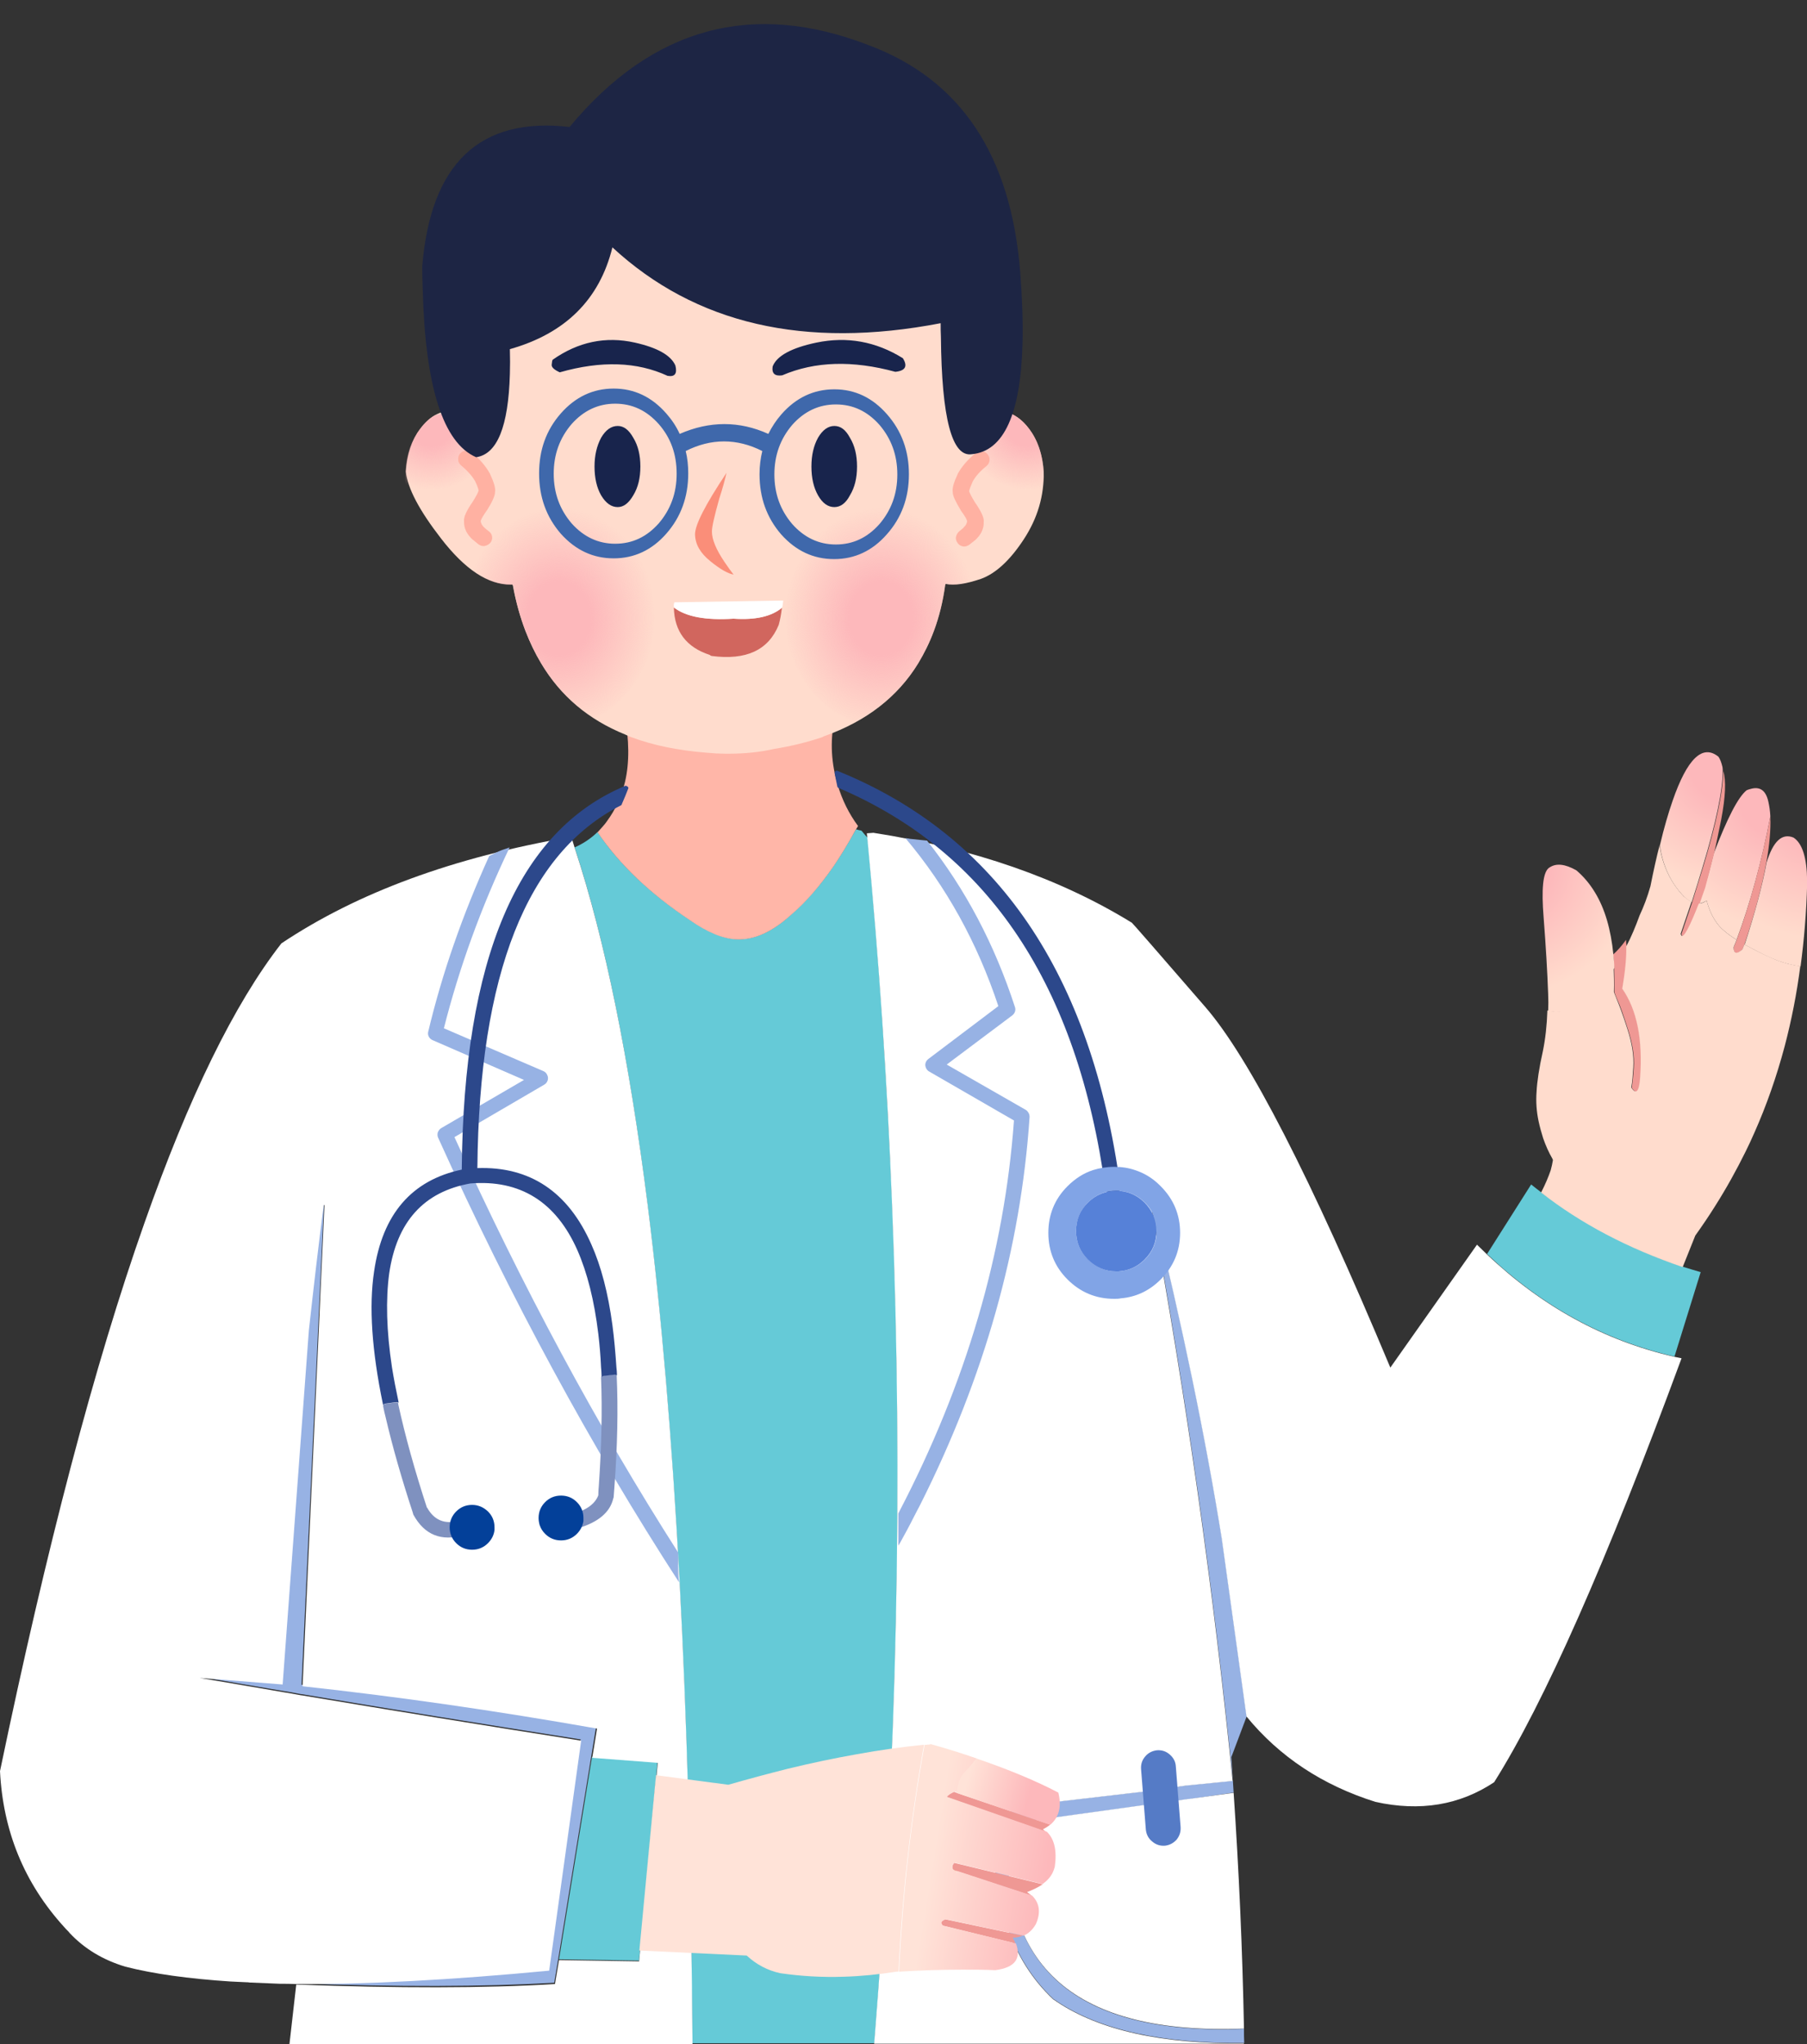
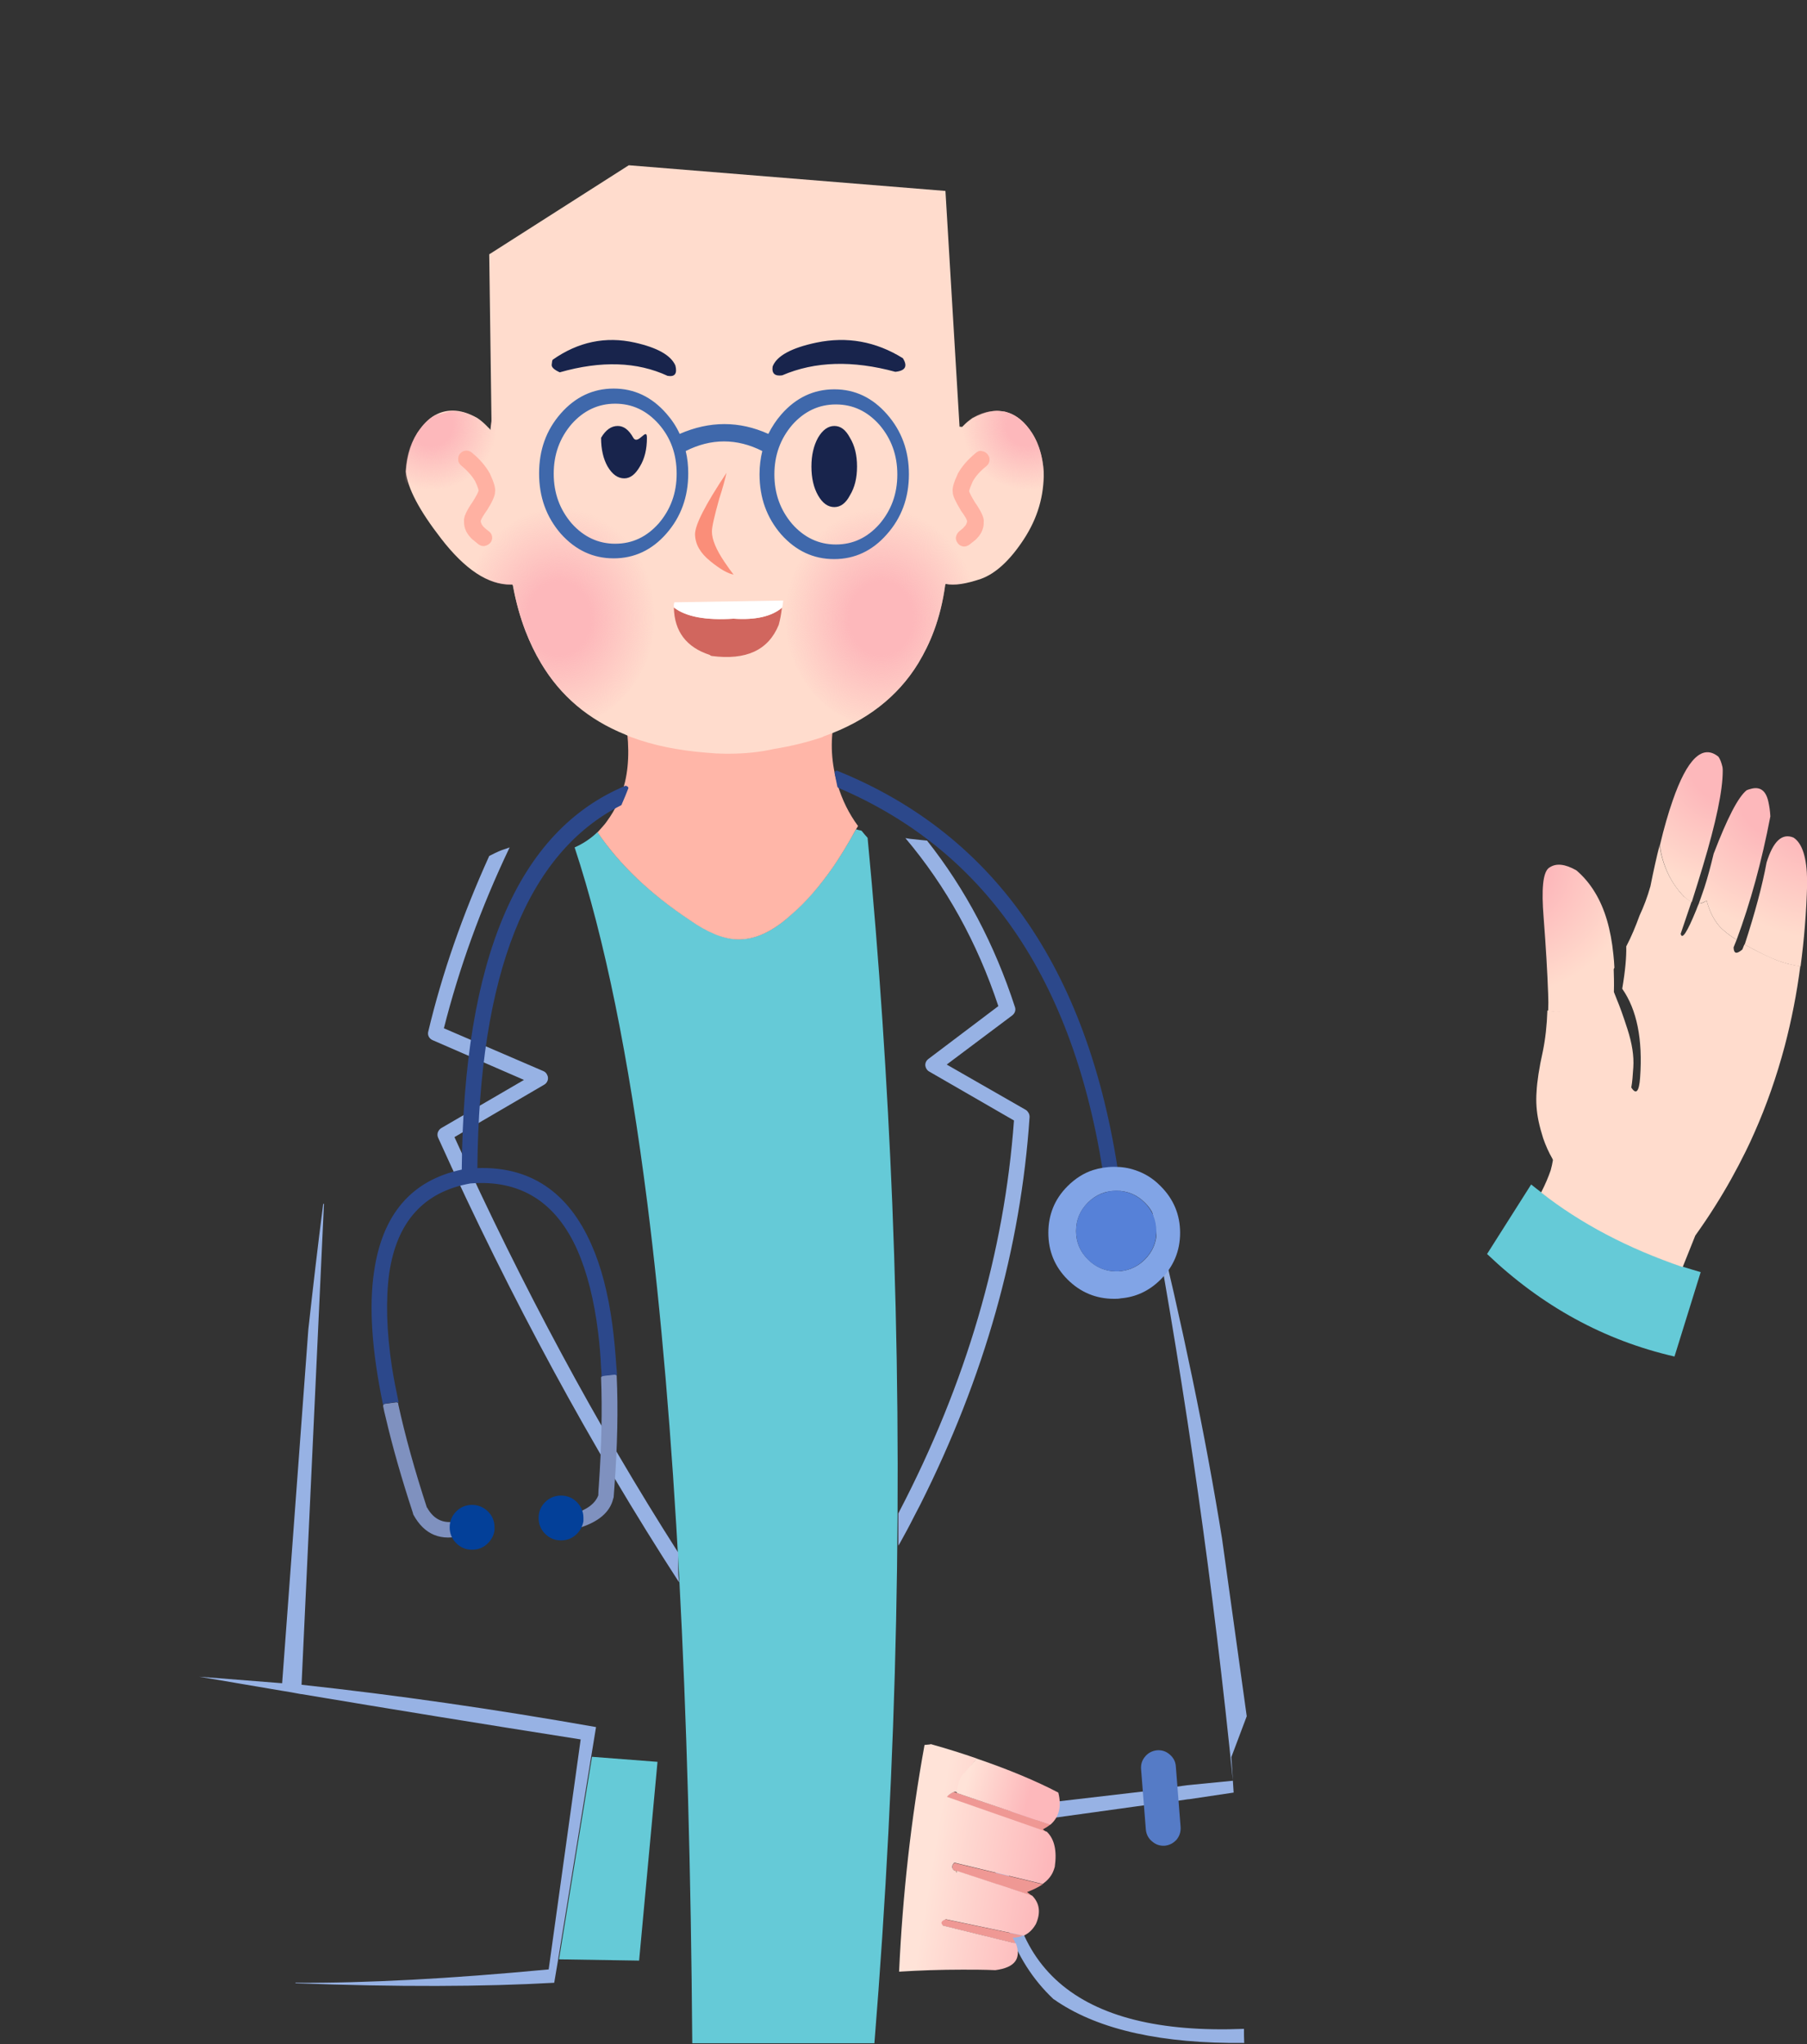
<svg xmlns="http://www.w3.org/2000/svg" xmlns:xlink="http://www.w3.org/1999/xlink" height="811.5" preserveAspectRatio="xMidYMid meet" version="1.0" viewBox="0.0 -9.6 717.3 811.5" width="717.3" zoomAndPan="magnify">
  <rect x="0.0" y="-9.6" width="717.3" height="811.5" fill="#333333" stroke="none" />
  <g>
    <g>
      <g>
        <g>
          <g>
            <path d="M158,689.8l-26-2l-13.1,80.4l31.8,0.5L158,689.8 M236.8,319.6c-3.2,5.7-6.1,10.6-8.9,14.6 c-5.4,7.9-11.1,14.3-17,19.4c-7.4,6.8-14.6,10-21.8,9.6c-5.3-0.3-11.4-2.9-18.4-7.7c-15.8-10.5-28-22.1-36.5-34.8 c-2.7,2.6-5.7,4.6-9.1,6.1c11.9,36,21.5,83.2,28.9,141.5c10.9,86.5,16.8,197.5,17.8,333.2h72.3c9.1-112.3,11.5-223.3,7.1-333.2 c-2-48.7-5.2-97.1-9.8-145.3c-0.8-0.9-1.6-1.8-2.3-2.7c-0.1-0.1-0.2-0.1-0.3-0.2C238.1,320,237.5,319.8,236.8,319.6 M508.9,463.8c-1.4-1.1-2.8-2.1-4.1-3.2l-17.5,27.6c21.7,20.7,46.5,34.3,74.4,40.7l10.4-33.5c-2.3-0.7-4.5-1.3-6.6-2 C545.4,486.8,526.5,476.9,508.9,463.8z" fill="#65CAD7" transform="translate(103)" />
          </g>
          <g>
            <path d="M25.6,468.3h-0.3c-2.2,17-4.1,33.6-5.9,49.8L9,658.6l-32.9-2.6c10.9,1.9,21.8,3.7,32.9,5.6 c2.5,0.4,4.9,0.8,7.4,1.3c0.1,0,0.1,0,0.2,0c35.8,6,72.7,12,110.9,18l-12.7,91.3c-39.1,3.7-72.6,5.5-100.5,5.3v0.2 c40.4,1.5,74.6,1.4,102.7-0.2l1.6-9.5l13.1-80.4l1.9-11.6c-40.2-7.1-79.1-12.7-116.9-16.8L25.6,468.3 M385.8,687.9l6.1-16.2 l-9.8-70.5c-6.6-41-15.8-85.2-27.5-132.8c-0.9-3.4-1.7-6.8-2.6-10.3c0.6,3.5,1.2,6.9,1.9,10.3c14.1,76.8,24.9,153.1,32.5,228.9 C386.2,694.1,386,691,385.8,687.9 M386.7,702c-0.1-1.6-0.2-3.2-0.3-4.7l-18.3,1.8c-10,1.4-15,2.1-15,2.2l-54,6.3l-1.8,6.8 l-5.7,0.9c-0.8,30.3,7.1,53.2,23.6,68.7c0.5,0.3,1,0.6,1.5,1c17,11.3,41.7,16.7,74.2,16.4c-0.1-1.9-0.1-3.8-0.1-5.6 c-66.7,2.7-97.8-24.5-93.3-81.3l55.5-7.7v0.1l16-2.3c-0.1,0-0.3,0.1-0.4,0.1L386.7,702z" fill="#97B2E4" transform="translate(103)" />
          </g>
          <g>
            <path d="M236.8,319.6c0.3-0.4,0.5-0.8,0.8-1.3c-3.6-4.9-6.3-10.3-8.1-16.4c-2.5-8.5-3-16.9-1.4-25.1 c-31.5,8.5-59.3,7.5-83.2-3c1.9,10.4,2,19.4,0.2,27c-1.4,5.9-3.8,11-7.1,15.5c-0.6,0.9-1.3,1.7-2,2.5c-0.6,0.7-1.2,1.3-1.8,2 c8.6,12.7,20.7,24.3,36.5,34.8c7,4.9,13.1,7.4,18.4,7.7c7.2,0.4,14.4-2.9,21.8-9.6c6-5.1,11.6-11.6,17-19.4 C230.7,330.2,233.7,325.3,236.8,319.6z" fill="#FFB6A8" transform="translate(103)" />
          </g>
          <g>
-             <path d="M123.8,322.7h-0.5c-46.2,8-84.4,22-114.6,42.2c-18.7,24-36.8,61-54.4,111.1 c-19.8,56.1-38.8,128.6-57.3,217.5c1.2,23.8,9.6,44.4,25.4,61.8c0.5,0.6,1,1.1,1.6,1.7c0.2,0.2,0.4,0.4,0.6,0.7 c5.9,6.3,13.2,10.7,22.1,13.4c11.3,2.9,25.2,4.8,41.8,5.9c2.1,0.1,4.2,0.2,6.4,0.3c0.4,0,0.7,0,1.1,0.1l12.1,0.5 c2.1,0,4.2,0,6.4,0.1c27.9,0.2,61.4-1.6,100.5-5.3l12.7-91.3c-38.2-6-75.1-12-110.9-18c-0.1,0-0.2,0-0.2,0 c-2.5-0.5-5-0.9-7.4-1.3c-11.1-1.9-22.1-3.8-32.9-5.6l32.9,2.6l10.4-140.5c1.8-16.3,3.7-32.9,5.9-49.8h0.3l-8.7,191 c37.8,4.1,76.7,9.7,116.9,16.8l-1.9,11.6l26,2l-7.4,78.8l-31.8-0.5l-1.6,9.5c-28.1,1.7-62.4,1.7-102.7,0.2l-2.7,23.7h160 c-1-135.6-6.9-246.7-17.8-333.2c-7.4-58.3-17-105.5-28.9-141.5C124.7,325.4,124.2,324.1,123.8,322.7 M390.8,795.7 c-0.6-31.5-2-62.7-4.1-93.6l-18.2,2.5c0.1,0,0.2,0,0.4-0.1l-16,2.3v-0.1l-55.5,7.7C293,771.2,324.1,798.3,390.8,795.7 M564.5,529.6c-1-0.2-1.9-0.4-2.9-0.6c-27.9-6.4-52.6-20-74.4-40.7c-1.3-1.3-2.6-2.5-3.9-3.8l-34.4,48.8 c-31.5-75.3-56-123-73.4-143.1c-19.3-22.3-29-33.4-29.2-33.5c-28.6-17.6-62.8-29.5-102.6-35.7l-2.6,0.2c0.1,0.7,0.1,1.3,0.2,2 c4.6,48.2,7.9,96.6,9.8,145.3c4.4,109.9,2,220.9-7.1,333.2h146.8c-0.1-0.1-0.1-0.2,0-0.2c-32.5,0.4-57.2-5.1-74.2-16.4 c-0.5-0.4-1-0.7-1.5-1c-16.5-15.5-24.3-38.3-23.6-68.7l5.7-0.9l1.8-6.8l54-6.3c0-0.1,5-0.8,15-2.2l18.3-1.8 c-7.6-75.8-18.4-152.1-32.5-228.9c-0.7-3.4-1.3-6.8-1.9-10.3c0.9,3.5,1.7,6.9,2.6,10.3c11.7,47.6,20.9,91.8,27.5,132.8l9.8,70.5 c13.1,16,30.2,27.3,51.2,33.9c17.7,3.9,33.4,1.3,47.1-7.8C509.9,666.5,534.7,610.5,564.5,529.6z" fill="#FFF" transform="translate(103)" />
-           </g>
+             </g>
        </g>
      </g>
    </g>
    <g>
      <g>
        <g transform="translate(103)">
          <g>
            <path d="M270.9,754.5c0.1,0.1,0.1,0.2,0.2,0.3l29,7.1c-0.3-0.8-0.6-1.5-1.1-2.3c1.5,0,2.8-0.3,4-0.8l-30.8-6.5 C270.6,752.9,270.1,753.6,270.9,754.5 M304.7,741.5c2.6-1,4.6-2,6.2-3.1l-35.1-8.5c-0.9,1-1,1.9-0.4,2.8l1.4,0.5l29.8,9.8 C306,742.5,305.4,742,304.7,741.5 M277,702.2l-1.3-0.5c-1.6,0.7-2.6,1.4-3.1,2.1l39.5,13.8c-0.4-0.4-0.7-0.7-1.1-1 c1.1-0.6,2.1-1.2,2.9-1.9L277,702.2z" fill="#EF9894" />
          </g>
          <g>
            <path d="M275.3,732.7c0.3,0.4,0.8,0.8,1.4,1.2c0-0.3,0-0.5,0.1-0.7L275.3,732.7z" fill="#FFD3C0" />
          </g>
          <linearGradient gradientTransform="translate(206 -1245.72)" gradientUnits="userSpaceOnUse" id="a" x1="128.091" x2="61.085" xlink:actuate="onLoad" xlink:show="other" xlink:type="simple" y1="1985.78" y2="1974.825">
            <stop offset=".326" stop-color="#fdb8bb" />
            <stop offset="1" stop-color="#ffe3d8" />
          </linearGradient>
          <path d="M284.3,689c0.2-0.2,0.3-0.3,0.5-0.5c-5.7-2-11.8-3.9-18.2-5.7c-0.2,0-0.4,0-0.5,0.1 c-0.7,0.1-1.4,0.1-2.1,0.2c-5.4,29.7-8.7,59.6-10.1,90c7.9-0.5,16.3-0.8,25.2-0.8c4.2,0,8.5,0,13,0.2c7.7-1,10.4-4.5,8.2-10.6 l-29-7.1c-0.1-0.1-0.2-0.2-0.2-0.3c-0.8-0.9-0.3-1.6,1.4-2.2l30.8,6.5c0.1,0,0.2-0.1,0.3-0.1c1.6-0.8,3-2,4.1-3.7 c0.2-0.3,0.3-0.5,0.5-0.8c2-4.5,1.5-8.3-1.5-11.3l-29.8-9.8c-0.1,0.2-0.1,0.4-0.1,0.7c-0.6-0.4-1.1-0.8-1.4-1.2 c-0.7-0.9-0.5-1.8,0.4-2.8l35.1,8.5c1.9-1.4,3.2-2.9,4-4.6c0.3-0.7,0.6-1.4,0.8-2.2c0.9-6.3-0.1-10.9-3-13.8 c-0.1-0.1-0.2-0.2-0.3-0.2l-39.5-13.8c0.5-0.7,1.5-1.4,3.1-2.1l1.3,0.5c0-0.5,0-0.9,0.1-1.3c0.2-2.2,0.9-4.1,2-5.9 c0.5-0.7,1.3-1.6,2.6-2.9C282.9,690.8,283.7,689.8,284.3,689z" fill="url(#a)" />
          <linearGradient gradientTransform="translate(206 -1245.72)" gradientUnits="userSpaceOnUse" id="b" x1="111.355" x2="75.001" xlink:actuate="onLoad" xlink:show="other" xlink:type="simple" y1="1952.233" y2="1942.516">
            <stop offset=".326" stop-color="#fdb8bb" />
            <stop offset="1" stop-color="#ffe3d8" />
          </linearGradient>
          <path d="M284.7,688.5c-0.2,0.2-0.3,0.3-0.5,0.5c-0.6,0.8-1.4,1.8-2.6,3.1c-1.3,1.3-2.1,2.3-2.6,2.9 c-1.2,1.8-1.8,3.8-2,5.9c0,0.4-0.1,0.8-0.1,1.3l37,12.6c3.5-3,4.6-7.3,3.2-12.8C308.1,697.3,297.3,692.8,284.7,688.5z" fill="url(#b)" />
          <g>
-             <path d="M186.1,698.9l-28.7-3.8l-6.6,69.6l42.6,2c3.9,3.6,8.3,5.9,13.3,7c8.3,1.2,16.7,1.7,25.4,1.4 c6.8-0.2,13.7-0.9,20.7-2c0.3,0,0.6,0,0.9-0.1c1.4-30.3,4.8-60.3,10.1-90c-8.7,0.9-17.6,2.1-26.8,3.8c-9,1.6-18.1,3.5-27.5,5.8 C202,694.5,194.1,696.6,186.1,698.9z" fill="#FFE3D8" />
-           </g>
+             </g>
        </g>
      </g>
    </g>
    <g>
      <g>
        <g>
          <path d="M264.1,324.1c-1.4-0.1-3.6-0.4-6.7-0.7c-0.7-0.1-1.3-0.2-1.9-0.3c16.2,19.2,28.5,41.4,36.9,66.7 l-27.8,21c-0.5,0.4-0.9,0.9-1.1,1.6c-0.2,0.7-0.1,1.3,0.2,2c0.3,0.6,0.7,1.1,1.3,1.4l33.6,19.4c-3.8,52.5-19,104.3-45.5,155.2 c0,0.1,0,0.1-0.1,0.2c-0.1,0.2-0.2,0.4-0.3,0.6V604c0.2-0.3,0.3-0.6,0.5-0.8c2-3.6,3.9-7.1,5.7-10.7c0.8-1.6,1.7-3.2,2.5-4.8 c25.4-50.5,39.9-101.8,43.4-153.9c0-0.5-0.1-1.1-0.4-1.6s-0.6-0.9-1.1-1.2l-31.4-18l26-19.5c0.5-0.4,0.9-0.9,1.1-1.5 s0.2-1.2,0-1.8C290.9,365.3,279.3,343.3,264.1,324.1 M98.4,326.8l-2.3,0.8c-1,0.3-2.7,1-5,2.2c-0.3,0.1-0.5,0.3-0.8,0.4 c-10.6,23.4-18.7,46.6-24.2,69.7c-0.2,0.7-0.1,1.4,0.2,2s0.8,1.1,1.5,1.4l36.3,15.8l-32.8,19.1c-0.7,0.4-1.1,1-1.4,1.7 c-0.2,0.7-0.2,1.4,0.1,2.1c28.9,64,60.9,122.9,95.7,176.6c-0.1-0.6-0.1-1.2-0.2-1.7c-0.2-1.4-0.2-3.1-0.2-5.3c0-2.3,0-3.9,0-4.9 c-32.2-50.4-61.8-105.4-88.8-164.9l35.6-20.8c0.7-0.4,1.1-0.9,1.4-1.7c0.2-0.7,0.2-1.5-0.2-2.2c-0.3-0.7-0.8-1.2-1.5-1.5 l-39.5-17C78.3,374.9,86.9,350.9,98.4,326.8z" fill="#97B2E4" transform="translate(103.9)" />
        </g>
      </g>
    </g>
    <g>
      <g>
        <g transform="translate(788.85 -195)">
          <radialGradient cx="-1772.823" cy="1225.329" gradientTransform="translate(1691.55 -724.62)" gradientUnits="userSpaceOnUse" id="c" r="53.2" xlink:actuate="onLoad" xlink:show="other" xlink:type="simple">
            <stop offset=".326" stop-color="#fdb8bb" />
            <stop offset="1" stop-color="#ffdccd" />
          </radialGradient>
          <path d="M-86.1,509.5c-0.1-2.2-0.4-4.1-0.8-5.9c-1-4.5-3.4-6.1-7.1-5c-0.5,0.1-1,0.3-1.5,0.5 c-3.4,2.7-7.7,11.1-13.1,25.2c-1.2,5-2.4,9.5-3.7,13.5c-0.8,2.3-1.5,4.4-2.2,6.3c1-0.1,2-0.5,3.1-1.2c1.1,4.1,2.7,7.4,5,10.1 c1.6,1.8,3.9,3.6,6.9,5.5C-94,543.7-89.5,527.3-86.1,509.5z" fill="url(#c)" />
          <g>
-             <path d="M-87.7,527.8c1.3-7.1,1.8-13.1,1.6-18.2c-3.5,17.8-7.9,34.1-13.4,49c-0.4,1-0.8,2-1.2,3 c0.1,2.6,1.3,2.8,3.5,0.8c0.3-0.7,0.5-1.4,0.8-2C-92.2,547.8-89.3,536.9-87.7,527.8 M-108.5,524.4c1-4.3,1.9-8.8,2.9-13.7 c1.7-9,2-15.4,0.8-19.2c0,7.6-2.6,20.2-7.9,37.8c-1.4,4.4-2.8,9.1-4.4,14.2c-1.4,4.1-2.8,8.3-4.3,12.7c0.6,2.5,2.6-0.7,6.2-9.5 c0.3-0.8,0.6-1.6,1-2.5c0.7-2,1.4-4.1,2.2-6.3C-110.9,533.8-109.7,529.3-108.5,524.4 M-143.4,558.5c-1.7,2.4-3.4,4.3-5.1,5.8 c0.2,1.7,0.3,3.4,0.4,5.2c0.1,3.1,0.1,6.4,0.1,9.8c0.4,1.1,0.8,2.2,1.3,3.3c1,2.1,2.3,5.9,4.1,11.5s2.6,10.6,2.3,15.1 c-0.2,3.2-0.5,5.9-0.8,8c1.9,3,3.1,1.7,3.5-3.9c1.1-15.3-1.3-27.1-7.1-35.3c1.2-7.1,1.7-12.7,1.6-16.8 C-143.3,560.1-143.4,559.3-143.4,558.5z" fill="#EF9894" />
-           </g>
+             </g>
          <radialGradient cx="-1767.516" cy="1226.005" gradientTransform="translate(1702.15 -723.27)" gradientUnits="userSpaceOnUse" id="d" r="55.301" xlink:actuate="onLoad" xlink:show="other" xlink:type="simple">
            <stop offset=".326" stop-color="#fdb8bb" />
            <stop offset="1" stop-color="#ffdccd" />
          </radialGradient>
          <path d="M-71.5,535c-0.1-9.1-1.9-14.8-5.4-17.1c-4.6-1.9-8.1,1.5-10.7,9.9c-1.7,9.2-4.6,20-8.7,32.6 c0.6,0.3,1.2,0.6,1.9,1c4.4,2.4,8.1,4.2,11.1,5.3c3.3,1.2,6.3,2,9.2,2.3c1.4-10.5,2.3-21.3,2.6-32.4 C-71.5,536-71.5,535.5-71.5,535z" fill="url(#d)" />
          <radialGradient cx="-1779.783" cy="1220.948" gradientTransform="translate(1677.65 -733.37)" gradientUnits="userSpaceOnUse" id="e" r="50.048" xlink:actuate="onLoad" xlink:show="other" xlink:type="simple">
            <stop offset=".326" stop-color="#fdb8bb" />
            <stop offset="1" stop-color="#ffdccd" />
          </radialGradient>
          <path d="M-105.1,489.9c-0.4-1.7-0.9-3.1-1.6-4.1c-6.3-5.1-12.4,0.7-18.2,17.5c-1.7,4.9-3.4,10.7-5,17.5 c0.1,0.7,0.1,1.4,0.2,2c1.4,7.4,4.5,13.6,9.4,18.6c1.1,1,2.1,1.7,3,2.1c1.6-5.1,3.1-9.8,4.4-14.2c5.3-17.6,7.9-30.2,7.9-37.8 C-105,490.9-105,490.4-105.1,489.9z" fill="url(#e)" />
          <g>
            <path d="M-138,548.8c-1.6,4.4-3.3,8.5-5.3,12.3c0.1,4.2-0.4,9.8-1.6,16.8c5.8,8.3,8.2,20,7.1,35.3 c-0.4,5.6-1.6,6.9-3.5,3.9c0.4-2.1,0.6-4.8,0.8-8c0.3-4.5-0.5-9.5-2.3-15.1s-3.2-9.4-4.1-11.5c-0.5-1.2-0.9-2.3-1.3-3.3 c0.1-3.5,0-6.7-0.1-9.8c-2.2,3.2-4.5,6.1-7,8.7c-4.8,5-9.3,7.8-13.5,8.6c-2,0.4-3.9,0.3-5.8-0.2c-0.2,5.9-0.8,11.3-1.8,16.2 c-1.5,6.7-2.3,12.1-2.5,16.1c-0.3,4,0,7.9,0.8,11.7c0.5,2.3,1.1,4.5,1.8,6.7c1,2.9,2.2,5.6,3.7,8.2c0.1,0.2,0.1,0.3,0.2,0.5 c-0.2,1.3-0.5,2.6-0.9,4.1c-0.9,2.6-2.1,5.5-3.8,8.8c15.7,12.3,34.5,22.2,56.2,29.6l5-12.5c2.7-3.8,5.3-7.6,7.8-11.6 c4.5-7.1,8.5-14.3,12.2-21.8c1.2-2.4,2.3-4.8,3.4-7.3c4.9-11,8.9-22.5,12.1-34.5c2.7-10.3,4.8-20.9,6.2-31.8 c-2.9-0.3-6-1.1-9.2-2.3c-3-1.2-6.7-2.9-11.1-5.3c-0.7-0.4-1.3-0.7-1.9-1c-0.3,0.7-0.5,1.3-0.8,2c-2.3,2-3.4,1.7-3.5-0.8 c0.4-1,0.8-2,1.2-3c-3-1.9-5.3-3.7-6.9-5.5c-2.3-2.7-3.9-6-5-10.1c-1.1,0.8-2.1,1.2-3.1,1.2c-0.4,0.9-0.7,1.7-1,2.5 c-3.6,8.8-5.6,12-6.2,9.5c1.5-4.4,2.9-8.6,4.3-12.7c-0.9-0.5-1.9-1.2-3-2.1c-4.9-5.1-8-11.3-9.4-18.6c-0.1-0.7-0.2-1.3-0.2-2 c-1.3,5-2.5,10.5-3.7,16.5C-134.9,541.5-136.4,545.4-138,548.8z" fill="#FFDCCD" />
          </g>
          <radialGradient cx="-1809.399" cy="1234.567" gradientTransform="translate(1618.5 -706.17)" gradientUnits="userSpaceOnUse" id="f" r="51.999" xlink:actuate="onLoad" xlink:show="other" xlink:type="simple">
            <stop offset=".326" stop-color="#fdb8bb" />
            <stop offset="1" stop-color="#ffdccd" />
          </radialGradient>
          <path d="M-163.1,530.9c-4.6-2.6-8.1-2.9-10.7-1.1c-0.1,0-0.2,0.1-0.3,0.2c-2.3,1.9-2.9,8.4-2,19.6 c0.9,11.7,1.5,21.8,1.8,30.4c0.1,2.3,0.1,4.5,0,6.7c1.9,0.5,3.8,0.5,5.8,0.2c4.3-0.8,8.8-3.7,13.5-8.6c2.5-2.7,4.8-5.6,7-8.7 c-0.1-1.8-0.2-3.5-0.4-5.2c-1-10.1-3.4-18.3-7.3-24.7C-157.8,536.2-160.3,533.3-163.1,530.9z" fill="url(#f)" />
        </g>
      </g>
    </g>
    <g>
      <g>
        <g>
          <path d="M362.9,686.9c-1.5-1.3-3.1-1.8-5-1.7c-1.9,0.2-3.5,1-4.7,2.4c-1.3,1.5-1.8,3.1-1.7,5l1.9,24.1 c0.2,1.9,1,3.5,2.5,4.7c1.5,1.3,3.1,1.8,5,1.7c1.9-0.2,3.4-1,4.7-2.4c1.2-1.5,1.7-3.1,1.6-5l-1.9-24.1 C365.2,689.8,364.4,688.2,362.9,686.9z" fill="#557BC6" transform="translate(101.45)" />
        </g>
      </g>
    </g>
    <g>
      <g>
        <g>
          <path d="M272.3,66.2L146.6,56L91.3,91.3h-0.1l0.9,66.3c-0.2,1.2-0.3,2.3-0.4,3.5c-0.3-0.4-0.5-0.7-0.8-0.9 c-1.6-1.7-3.1-3-4.5-3.9c-3.4-1.9-6.6-2.9-9.7-2.9c-5.1,0-9.3,2.4-12.8,7.3c-0.4,0.5-0.8,1-1.1,1.5c-2.7,4.4-4.3,9.5-4.7,15.4 c0.7,6.7,5.4,15.5,14,26.6c9.5,12.3,18.7,18.4,27.8,18.2c0.2,0,0.3,0,0.5,0c0.1,0.2,0.1,0.3,0.2,0.5c1.2,6.5,2.9,12.5,5,18 c1.8,4.6,3.8,8.8,6.2,12.8c7.7,13,18.8,22.4,33.4,28.3c0.8,0.4,1.5,0.7,2.3,1c8.8,3.3,18.7,5.3,29.9,6.2l3.9,0.3 c1.2,0,2.4,0.1,3.6,0.1c0.5,0,1,0,1.5,0c6.2,0,12.2-0.6,17.9-1.9c6.9-1.1,13.3-2.7,19.2-4.7c0.3-0.2,0.5-0.3,0.8-0.4 c16.6-5.9,29-15.5,37.2-28.9c2.4-4,4.5-8.2,6.2-12.8c2.1-5.6,3.6-11.7,4.5-18.2c0.1-0.2,0.1-0.4,0.2-0.5c3.5,0.7,8.1,0,14-2 c5.8-2.1,11.5-7.3,17-15.7c5.5-8.4,8.1-17.3,7.9-26.9c-0.4-5.8-1.9-10.9-4.7-15.3c-3.8-5.9-8.4-8.8-14-8.8 c-0.7,0-1.4,0.1-2.1,0.2c-2.4,0.4-4.9,1.3-7.5,2.7c-0.4,0.3-0.8,0.6-1.2,0.9c-1,0.7-1.9,1.6-2.9,2.6c-0.3-0.1-0.6-0.1-1-0.1 L272.3,66.2z" fill="#FFDCCD" transform="translate(103)" />
        </g>
      </g>
    </g>
    <g>
      <g>
        <g transform="translate(103)">
          <radialGradient cx="-520.49" cy="1111.651" gradientTransform="matrix(1 0 0 1.141 767.3 -1032.555)" gradientUnits="userSpaceOnUse" id="g" r="38.999" xlink:actuate="onLoad" xlink:show="other" xlink:type="simple">
            <stop offset=".326" stop-color="#fdb8bb" />
            <stop offset=".988" stop-color="#fdb8bb" stop-opacity="0" />
          </radialGradient>
          <path d="M273.7,204.7c-0.8-0.9-1.7-1.8-2.6-2.6c-7-6.7-15.1-10-24.3-10c-10.5,0-19.3,4.2-26.6,12.6 c-7.5,8.5-11.3,18.7-11.3,30.6s3.8,22.1,11.3,30.6c4.8,5.5,10.3,9.2,16.5,11.1c10.5-5.8,18.8-13.5,24.8-23.3 c2.4-4,4.5-8.2,6.2-12.8c2.1-5.6,3.6-11.7,4.5-18.2c0.1-0.2,0.1-0.4,0.2-0.5c2.7,0.6,6.2,0.3,10.4-0.9 C281,215.2,278,209.6,273.7,204.7z" fill="url(#g)" />
          <radialGradient cx="-501.088" cy="1176.311" gradientTransform="translate(806.05 -1017.52)" gradientUnits="userSpaceOnUse" id="h" r="26.487" xlink:actuate="onLoad" xlink:show="other" xlink:type="simple">
            <stop offset=".326" stop-color="#fdb8bb" />
            <stop offset=".988" stop-color="#fdb8bb" stop-opacity="0" />
          </radialGradient>
          <path d="M282.9,156.3c-1.2,0.8-2.4,1.8-3.6,3.1v0.1c0.1,6.8,2.6,12.6,7.5,17.5c3,3,6.3,5.1,10,6.3 c2.6,0.9,5.3,1.3,8.3,1.3c2,0,3.9-0.2,5.8-0.6c0.2-0.7,0.3-1.4,0.3-2c0.1-0.7,0.2-1.4,0.2-2.1c-0.1-6.8-1.6-12.7-4.7-17.6 c-2.8-4.3-6-7-9.8-8.2c-0.3-0.1-0.7-0.2-1-0.3l-2.9-0.3c-0.1,0-0.1,0-0.2,0c0,0-0.1,0-0.2,0h-0.1l-1.3,0.1c-0.2,0-0.5,0-0.8,0.1 C288.1,153.9,285.5,154.8,282.9,156.3z" fill="url(#h)" />
          <radialGradient cx="-563.175" cy="1111.651" gradientTransform="matrix(1 0 0 1.141 682.05 -1032.555)" gradientUnits="userSpaceOnUse" id="i" r="38.999" xlink:actuate="onLoad" xlink:show="other" xlink:type="simple">
            <stop offset=".326" stop-color="#fdb8bb" />
            <stop offset=".988" stop-color="#fdb8bb" stop-opacity="0" />
          </radialGradient>
          <path d="M105.6,240.9c1.8,4.6,3.8,8.8,6.2,12.8c5.4,9,12.4,16.3,21.1,21.9c4.7-2.1,9-5.4,12.8-9.9 c7.4-8.4,11-18.5,11-30.4s-3.7-22.1-11-30.6c-7.4-8.4-16.3-12.6-26.7-12.6c-10.5,0-19.4,4.2-26.8,12.6 c-3.2,3.7-5.8,7.8-7.7,12.2c5.2,3.8,10.4,5.7,15.5,5.6c0.2,0,0.3,0,0.5,0c0.1,0.2,0.1,0.3,0.2,0.5 C101.8,229.4,103.5,235.4,105.6,240.9z" fill="url(#i)" />
          <radialGradient cx="-580.073" cy="1176.311" gradientTransform="translate(648.3 -1017.52)" gradientUnits="userSpaceOnUse" id="j" r="26.487" xlink:actuate="onLoad" xlink:show="other" xlink:type="simple">
            <stop offset=".326" stop-color="#fdb8bb" />
            <stop offset=".988" stop-color="#fdb8bb" stop-opacity="0" />
          </radialGradient>
          <path d="M94,158.8c0-2.7-0.4-5.3-1.1-7.7c-0.3,1.8-0.5,3.6-0.8,5.5c-0.2,1.5-0.4,2.9-0.5,4.4 c0,0.1,0,0.2,0,0.2c-1.8-2.2-3.6-3.8-5.3-4.8c-1.6-0.9-3.3-1.7-4.9-2.2l-4.7-0.7h-0.1l-7,1.8c-2.6,1.4-4.9,3.8-7,7 c-3.1,4.9-4.7,10.8-4.7,17.6c-0.1,0.9,0,1.8,0.2,2.7c0.4,0.2,0.8,0.4,1.3,0.5c2.7,1,5.7,1.5,8.9,1.5c7.1,0,13.2-2.5,18.2-7.6 C91.5,171.9,94,165.9,94,158.8z" fill="url(#j)" />
        </g>
      </g>
    </g>
    <g>
      <g>
        <g>
          <g>
            <path d="M188.1,236c-11,0.7-18.8-0.8-23.6-4.4c0.2,9.5,5,15.8,14.3,18.8c0.1,0.2,0.3,0.3,0.7,0.4 c13.7,1.8,22.5-2.3,26.6-12.3c0.6-2.1,1-4.4,1.3-6.9C203.3,235.1,196.9,236.6,188.1,236z" fill="#D1665E" transform="translate(103)" />
          </g>
          <g>
            <path d="M164.6,231.6c4.8,3.7,12.6,5.1,23.6,4.4c8.8,0.6,15.2-0.9,19.3-4.4c0.2-0.9,0.3-1.8,0.4-2.8l-43.2,0.7 C164.4,230.3,164.4,231,164.6,231.6z" fill="#FFF" transform="translate(103)" />
          </g>
          <g>
            <path d="M172.9,202.6c0.1,3.9,2.1,7.4,6.1,10.6c3.9,3.2,7,4.9,9.2,5.3c-1-1.3-2.2-2.9-3.6-5 c-3.3-4.9-5-8.9-5-12.1c0-1.9,1-6.2,2.9-13c1.4-4.3,2.3-7.7,2.9-10.3C177,190.7,172.8,198.9,172.9,202.6z" fill="#FA8E79" transform="translate(103)" />
          </g>
          <g>
-             <path d="M148.4,164.2c-1.8-3.2-3.8-4.7-6.2-4.7c-2.6,0-4.8,1.6-6.6,4.7c-1.7,3.2-2.6,7-2.6,11.4 c0,4.6,0.9,8.4,2.6,11.4c1.9,3.2,4.1,4.7,6.6,4.7c2.4,0,4.4-1.6,6.2-4.7c1.9-3.1,2.8-6.9,2.8-11.4S150.3,167.3,148.4,164.2 M219.1,175.6c0,4.6,0.9,8.4,2.6,11.4c1.8,3.2,4,4.7,6.5,4.7s4.6-1.6,6.2-4.7c1.9-3.1,2.8-6.9,2.8-11.4s-0.9-8.3-2.8-11.4 c-1.7-3.2-3.7-4.7-6.2-4.7s-4.7,1.6-6.5,4.7C220,167.3,219.1,171.1,219.1,175.6 M221.1,126.4c-10,2.1-15.8,5.3-17.4,9.5 c-0.4,2.8,0.9,3.9,3.8,3.5c13-5.6,28-6,44.9-1.4c4-0.4,5-2.2,3-5.4C244.6,125.9,233.2,123.9,221.1,126.4 M116,135.2 c-0.1,1,1,2,3.2,3c16.5-4.7,30.7-4.2,42.8,1.4c2.9,0.5,3.9-0.9,3.1-4.1c-1.8-4.1-7.2-7.1-16.1-9.1c-11.6-2.6-22.5-0.3-32.6,6.8 C116.2,133.4,116.1,134.1,116,135.2z" fill="#18244C" transform="translate(103)" />
+             <path d="M148.4,164.2c-1.8-3.2-3.8-4.7-6.2-4.7c-2.6,0-4.8,1.6-6.6,4.7c0,4.6,0.9,8.4,2.6,11.4c1.9,3.2,4.1,4.7,6.6,4.7c2.4,0,4.4-1.6,6.2-4.7c1.9-3.1,2.8-6.9,2.8-11.4S150.3,167.3,148.4,164.2 M219.1,175.6c0,4.6,0.9,8.4,2.6,11.4c1.8,3.2,4,4.7,6.5,4.7s4.6-1.6,6.2-4.7c1.9-3.1,2.8-6.9,2.8-11.4s-0.9-8.3-2.8-11.4 c-1.7-3.2-3.7-4.7-6.2-4.7s-4.7,1.6-6.5,4.7C220,167.3,219.1,171.1,219.1,175.6 M221.1,126.4c-10,2.1-15.8,5.3-17.4,9.5 c-0.4,2.8,0.9,3.9,3.8,3.5c13-5.6,28-6,44.9-1.4c4-0.4,5-2.2,3-5.4C244.6,125.9,233.2,123.9,221.1,126.4 M116,135.2 c-0.1,1,1,2,3.2,3c16.5-4.7,30.7-4.2,42.8,1.4c2.9,0.5,3.9-0.9,3.1-4.1c-1.8-4.1-7.2-7.1-16.1-9.1c-11.6-2.6-22.5-0.3-32.6,6.8 C116.2,133.4,116.1,134.1,116,135.2z" fill="#18244C" transform="translate(103)" />
          </g>
          <g>
            <path d="M284.6,170c-3.3,2.7-5.7,5.4-7.3,8.3c-0.1,0.1-0.1,0.1-0.1,0.2c-1.6,3.4-2.3,5.8-2,7.3v0.1 c0,1.3,1.1,3.6,3.2,7.1c0,0.1,0,0.2,0.1,0.2c1.5,2,2.3,3.4,2.4,4.1c-0.1,0.9-0.5,1.7-1.4,2.5v0.1c-0.6,0.5-1.2,1-1.7,1.4 c-0.7,0.6-1.1,1.3-1.3,2.2c-0.2,0.9,0.1,1.7,0.6,2.4c0.5,0.8,1.2,1.2,2.1,1.4c0.9,0.2,1.7-0.1,2.5-0.6c0.8-0.6,1.5-1.2,2.3-1.8 c2.5-2.2,3.6-4.7,3.5-7.4c0.2-1.5-1-4.1-3.5-7.7c-1.4-2.3-2.1-3.7-2.3-4.4c0.1-0.7,0.6-2,1.4-3.8c1.2-2.2,3-4.2,5.5-6.2 c0.7-0.6,1.1-1.3,1.2-2.2c0.1-1-0.2-1.8-0.8-2.5c-0.6-0.7-1.3-1.1-2.2-1.2C286.1,169.2,285.3,169.5,284.6,170 M79.6,170.5 c-0.6,0.7-0.8,1.5-0.7,2.5c0,0.9,0.5,1.6,1.2,2.2c2.4,2,4.2,4,5.5,6.2c0.9,1.9,1.3,3.1,1.4,3.8c-0.1,0.1-0.1,0.1-0.1,0.2 c-0.2,0.7-0.9,2-2.2,4.1c-2.6,3.7-3.7,6.3-3.5,7.8c-0.1,2.8,1.1,5.2,3.5,7.4h0.1c0.8,0.7,1.5,1.3,2.3,1.9 c0.8,0.5,1.6,0.7,2.5,0.5s1.6-0.7,2.2-1.4c0.5-0.8,0.7-1.6,0.5-2.5s-0.7-1.5-1.4-2c-0.6-0.4-1.1-0.9-1.7-1.4 c0-0.1,0-0.1-0.1-0.1c-0.8-0.8-1.2-1.6-1.3-2.5c0.2-0.7,1-2.1,2.4-4.1l0.1-0.1c2.2-3.5,3.2-5.9,3.2-7.2c0.3-1.5-0.4-3.9-2-7.3 c0-0.1,0-0.2-0.1-0.2c-1.6-2.9-4-5.7-7.2-8.3c-0.8-0.6-1.6-0.8-2.4-0.7C80.9,169.4,80.2,169.8,79.6,170.5z" fill="#FFB1A2" transform="translate(103)" />
          </g>
        </g>
      </g>
    </g>
    <g>
      <g>
        <g>
          <path d="M354.3,168.5c0-9.3-2.9-17.2-8.7-23.8c-5.8-6.6-12.7-9.9-20.9-9.9s-15.2,3.3-21,9.9 c-2.1,2.4-3.8,5-5.2,7.8c-11.5-5.2-23.3-5.2-35.2,0c-1.3-2.9-3.1-5.6-5.3-8.1c-5.8-6.6-12.7-9.9-20.9-9.9 c-8.2,0-15.2,3.3-21,9.9s-8.6,14.5-8.6,23.8c0,9.4,2.9,17.3,8.6,23.9c5.9,6.6,12.9,9.8,21,9.8c8.2,0,15.2-3.3,20.9-9.8 c5.8-6.6,8.7-14.6,8.7-23.9c0-3.1-0.3-6.1-1-8.9c10.1-5.1,20.3-5.1,30.4,0c-0.7,2.9-1.1,5.9-1.1,9.2c0,9.4,2.9,17.3,8.6,23.9 c5.9,6.6,12.9,9.8,21,9.8c8.2,0,15.2-3.3,20.9-9.8C351.4,185.8,354.3,177.8,354.3,168.5 M349.7,168.6c0,7.7-2.4,14.2-7.1,19.7 c-4.8,5.4-10.5,8.1-17.3,8.1c-6.7,0-12.5-2.7-17.3-8.1c-4.7-5.5-7.1-12-7.1-19.7s2.4-14.2,7.1-19.7c4.8-5.4,10.6-8.1,17.3-8.1 c6.8,0,12.5,2.7,17.3,8.1C347.3,154.4,349.7,160.9,349.7,168.6 M237.7,140.5c6.8,0,12.5,2.7,17.3,8.1c4.8,5.5,7.1,12,7.1,19.7 s-2.4,14.2-7.1,19.7c-4.8,5.4-10.5,8.1-17.3,8.1c-6.7,0-12.5-2.7-17.3-8.1c-4.7-5.5-7.1-12-7.1-19.7s2.4-14.2,7.1-19.7 C225.2,143.2,231,140.5,237.7,140.5z" fill="#3F68AB" transform="translate(6.5 10.15)" />
        </g>
      </g>
    </g>
    <g>
      <g>
        <g>
-           <path d="M-293.4,307.7c0.1-3.1,0.1-6.4,0-9.9c22-6.2,35.6-19.7,40.7-40.4c32.9,30.4,76.3,40.5,130.3,30.1 c0,1.9,0,3.7,0.1,5.4c0.3,32.4,4.4,47.9,12.3,46.6c12.7-1.2,19.4-16,20.1-44.2c0.2-8.1-0.1-17.4-0.9-27.8 c-3.6-46.5-23.5-76.6-60-90.3c-46.3-18-86-7.2-118.9,32.4c-35.7-4.1-55.2,14.5-58.5,55.5c0,3.1,0.1,6.1,0.2,9 c1,38.7,8.1,60.9,21.2,66.6C-298.4,339.5-294,328.5-293.4,307.7z" fill="#1D2544" transform="translate(495.8 -168.8)" />
-         </g>
+           </g>
      </g>
    </g>
    <g>
      <g>
        <g>
          <g>
            <path d="M54.9,547.3C55,547.3,54.9,547.2,54.9,547.3c-0.2-0.2-0.3-0.2-0.5-0.2h-0.1c0,0,0,0-0.1,0l-4.5,0.6 c-0.1,0-0.2,0.1-0.4,0.2c-0.1,0.1-0.2,0.2-0.2,0.3c0,0.2,0,0.3,0,0.5c0.3,1.5,0.6,2.9,1,4.4c2.7,11.6,6.3,24.2,10.8,37.9 c0,0.2,0.1,0.4,0.2,0.7l0,0c4.4,8,11,10.7,20,8.1c0.8-0.2,1.4-0.7,1.7-1.4h0.1c0.4-0.7,0.5-1.5,0.2-2.3l0,0 c-0.2-0.8-0.7-1.4-1.4-1.8l0,0c-0.7-0.4-1.5-0.5-2.3-0.3c-5.8,1.7-10.1-0.1-12.9-5.2v0.2c-4.9-15-8.7-28.7-11.4-41.1 C55.1,547.5,55.1,547.4,54.9,547.3 M141.2,536.1c-0.1-0.1-0.2-0.1-0.4-0.1l-4.4,0.5c-0.1,0-0.2,0-0.4,0.1 c-0.1,0.1-0.2,0.2-0.3,0.3l0,0c0,0.1-0.1,0.3-0.1,0.4c0.5,12.8,0.2,27.2-0.9,43c-0.1,1.2-0.2,2.5-0.2,3.7 c-1.2,3.2-4.4,5.7-9.7,7.3l0,0c-0.8,0.2-1.4,0.7-1.7,1.5v-0.1c-0.4,0.7-0.5,1.5-0.2,2.3c0.2,0.8,0.7,1.4,1.4,1.8h0.1 c0.7,0.3,1.4,0.4,2.2,0.2h0.1c7.9-2.4,12.4-6.3,13.7-11.6c0.1-0.2,0.1-0.4,0.2-0.7l0,0c0.1-1.3,0.2-2.7,0.3-4.1 c1.2-16.2,1.5-30.9,0.9-44c0-0.1,0-0.2-0.1-0.4C141.5,536.2,141.4,536.2,141.2,536.1z" fill="#7F91BF" transform="translate(103)" />
          </g>
          <g>
            <path d="M145.7,302.4c-0.2-0.1-0.4-0.1-0.6,0C102.5,320.3,81,371,80.3,454.7c-19.9,4.2-31.5,17.7-34.8,40.4 c-2.1,13.9-0.9,31.5,3.5,52.7c0,0.1,0.1,0.2,0.2,0.3c0.1-0.1,0.1-0.2,0.2-0.3c0.1-0.1,0.3-0.1,0.4-0.2l4.5-0.6h0.1h0.1 c0.2,0,0.3,0,0.5,0.2c0.1,0,0.1,0.1,0.1,0.1c0.1-0.1,0.1-0.2,0.1-0.4c-1-4.7-1.9-9.3-2.6-13.7c-2.2-14.5-2.5-26.9-1.1-37.3 c3-20.5,13.7-32.4,32.2-35.7c19.8-1.6,34,7.3,42.5,26.5c3.9,8.9,6.7,19.9,8.3,33.2c0.5,4.2,0.9,8.7,1.1,13.4 c0.1,1.1,0.2,2.2,0.2,3.3c0,0.2,0,0.3,0.1,0.4l0,0c0.1-0.1,0.2-0.2,0.3-0.3c0.1,0,0.3-0.1,0.4-0.1l4.4-0.5c0.2,0,0.3,0,0.4,0.1 c0.2,0.1,0.3,0.1,0.4,0.2c0.1-0.1,0.1-0.2,0.1-0.4c0-0.9-0.1-1.8-0.2-2.7c-0.4-6-0.9-11.6-1.6-16.9c-1.7-12.7-4.5-23.4-8.4-32.1 c-9.2-20.8-24.3-30.9-45.2-30.2c0.7-77.1,19.7-125.1,57-144c0.2-0.1,0.3-0.2,0.3-0.4c1-2.3,1.9-4.4,2.6-6.3 c0.1-0.2,0-0.4-0.1-0.6C146,302.6,145.9,302.5,145.7,302.4 M228.3,297.3l1.1,5.4c0,0.1,0.1,0.2,0.2,0.3c0.1,0.1,0.2,0.2,0.3,0.2 c59.7,25.5,94.9,78.5,105.9,159.1c0.1,0.8,0.5,1.5,1.1,2l0,0c0.7,0.5,1.4,0.7,2.2,0.6l0,0c0.8-0.1,1.5-0.5,2-1.2v-0.1 c0.5-0.6,0.7-1.3,0.6-2.1v-0.1c-11.4-84.3-48.8-139.3-112.3-165c-0.1-0.1-0.3-0.1-0.5,0s-0.3,0.2-0.4,0.3 C228.3,297,228.3,297.2,228.3,297.3z" fill="#2C488B" transform="translate(103)" />
          </g>
        </g>
      </g>
    </g>
    <g>
      <g>
        <g>
          <path d="M84.4,587.8c-2.5,0-4.6,0.9-6.3,2.6c-1.7,1.7-2.6,3.8-2.6,6.3s0.9,4.6,2.6,6.3s3.8,2.6,6.3,2.6 s4.6-0.9,6.3-2.6c1.5-1.5,2.4-3.3,2.6-5.3c0,0,0-0.1,0-0.2c0-0.3,0-0.6,0-0.8c0-2.5-0.9-4.6-2.6-6.3 C88.9,588.7,86.8,587.8,84.4,587.8 M128.6,593c0-2.5-0.9-4.6-2.6-6.3s-3.8-2.6-6.3-2.6s-4.6,0.9-6.3,2.6 c-1.7,1.7-2.6,3.8-2.6,6.3c0,1.1,0.2,2.1,0.5,3.1V596c0.4,1.2,1.1,2.3,2.1,3.3c1.7,1.7,3.8,2.6,6.3,2.6s4.6-0.9,6.3-2.6 c1.4-1.4,2.2-3,2.6-5C128.6,593.9,128.6,593.5,128.6,593z" fill="#034099" transform="translate(103)" />
        </g>
      </g>
    </g>
    <g>
      <g>
        <g>
          <g>
            <path d="M206.7,454.9c-3.7,1.2-7.1,3.4-10.1,6.4c-5.1,5.1-7.6,11.3-7.6,18.5s2.5,13.4,7.6,18.5 s11.3,7.7,18.5,7.7c0.9,0,1.8,0,2.7-0.2c5.9-0.5,11.1-2.9,15.5-7.2c0.1-0.1,0.2-0.2,0.3-0.3c5.1-5.1,7.7-11.3,7.7-18.5 s-2.6-13.4-7.7-18.5c-0.1-0.1-0.2-0.2-0.3-0.3c-2.9-2.9-6.2-4.9-9.9-6.1c-2.6-0.9-5.3-1.3-8.3-1.3 C212.1,453.6,209.3,454.1,206.7,454.9 M200,479.1c0-4.4,1.6-8.2,4.7-11.3s6.9-4.7,11.3-4.7s8.2,1.6,11.3,4.7 c3.2,3.1,4.7,6.9,4.7,11.3c0,4.4-1.6,8.2-4.7,11.3c-2.7,2.7-5.9,4.2-9.5,4.6c-0.6,0.1-1.1,0.1-1.7,0.1c-4.4,0-8.2-1.6-11.3-4.7 C201.6,487.3,200,483.5,200,479.1z" fill="#81A4E6" transform="translate(227.15)" />
          </g>
          <g>
            <path d="M204.7,467.8c-3.2,3.1-4.7,6.9-4.7,11.3c0,4.4,1.6,8.2,4.7,11.3s6.9,4.7,11.3,4.7c0.6,0,1.2,0,1.7-0.1 c3.7-0.4,6.8-1.9,9.5-4.6c3.2-3.2,4.7-6.9,4.7-11.3c0-4.4-1.6-8.2-4.7-11.3s-6.9-4.7-11.3-4.7 C211.6,463.2,207.8,464.7,204.7,467.8z" fill="#5681D8" transform="translate(227.15)" />
          </g>
        </g>
      </g>
    </g>
  </g>
</svg>